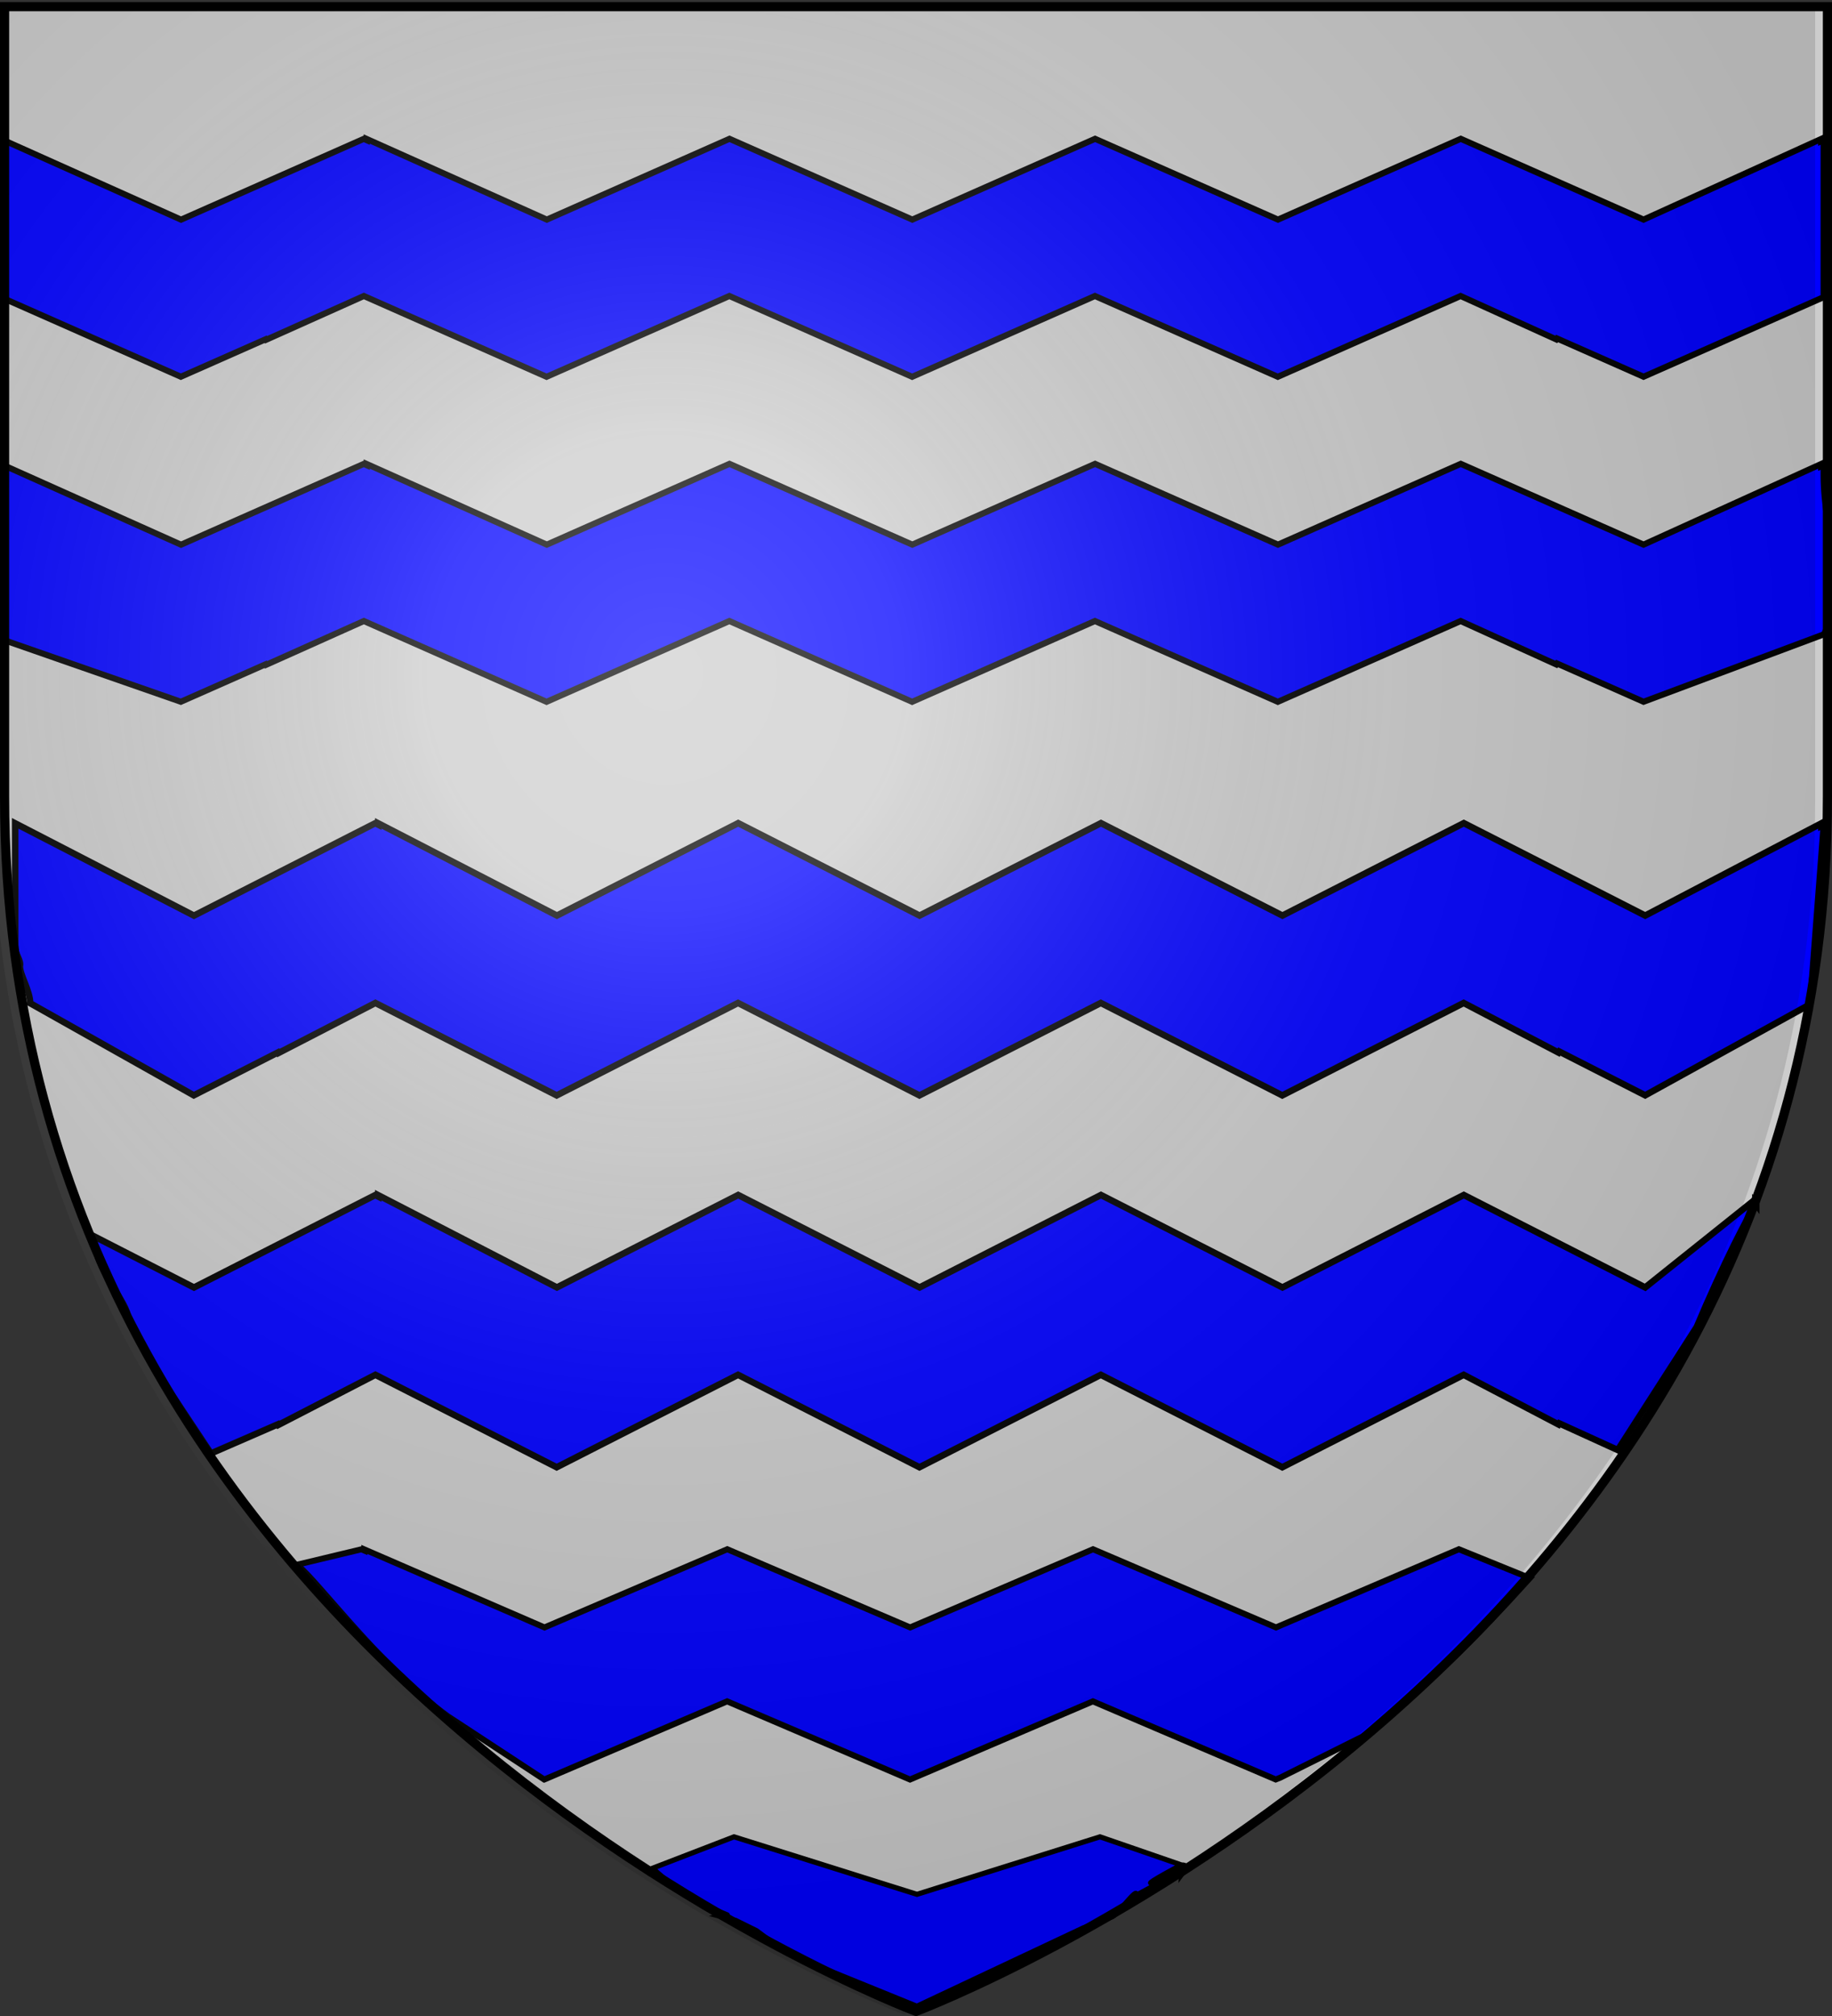
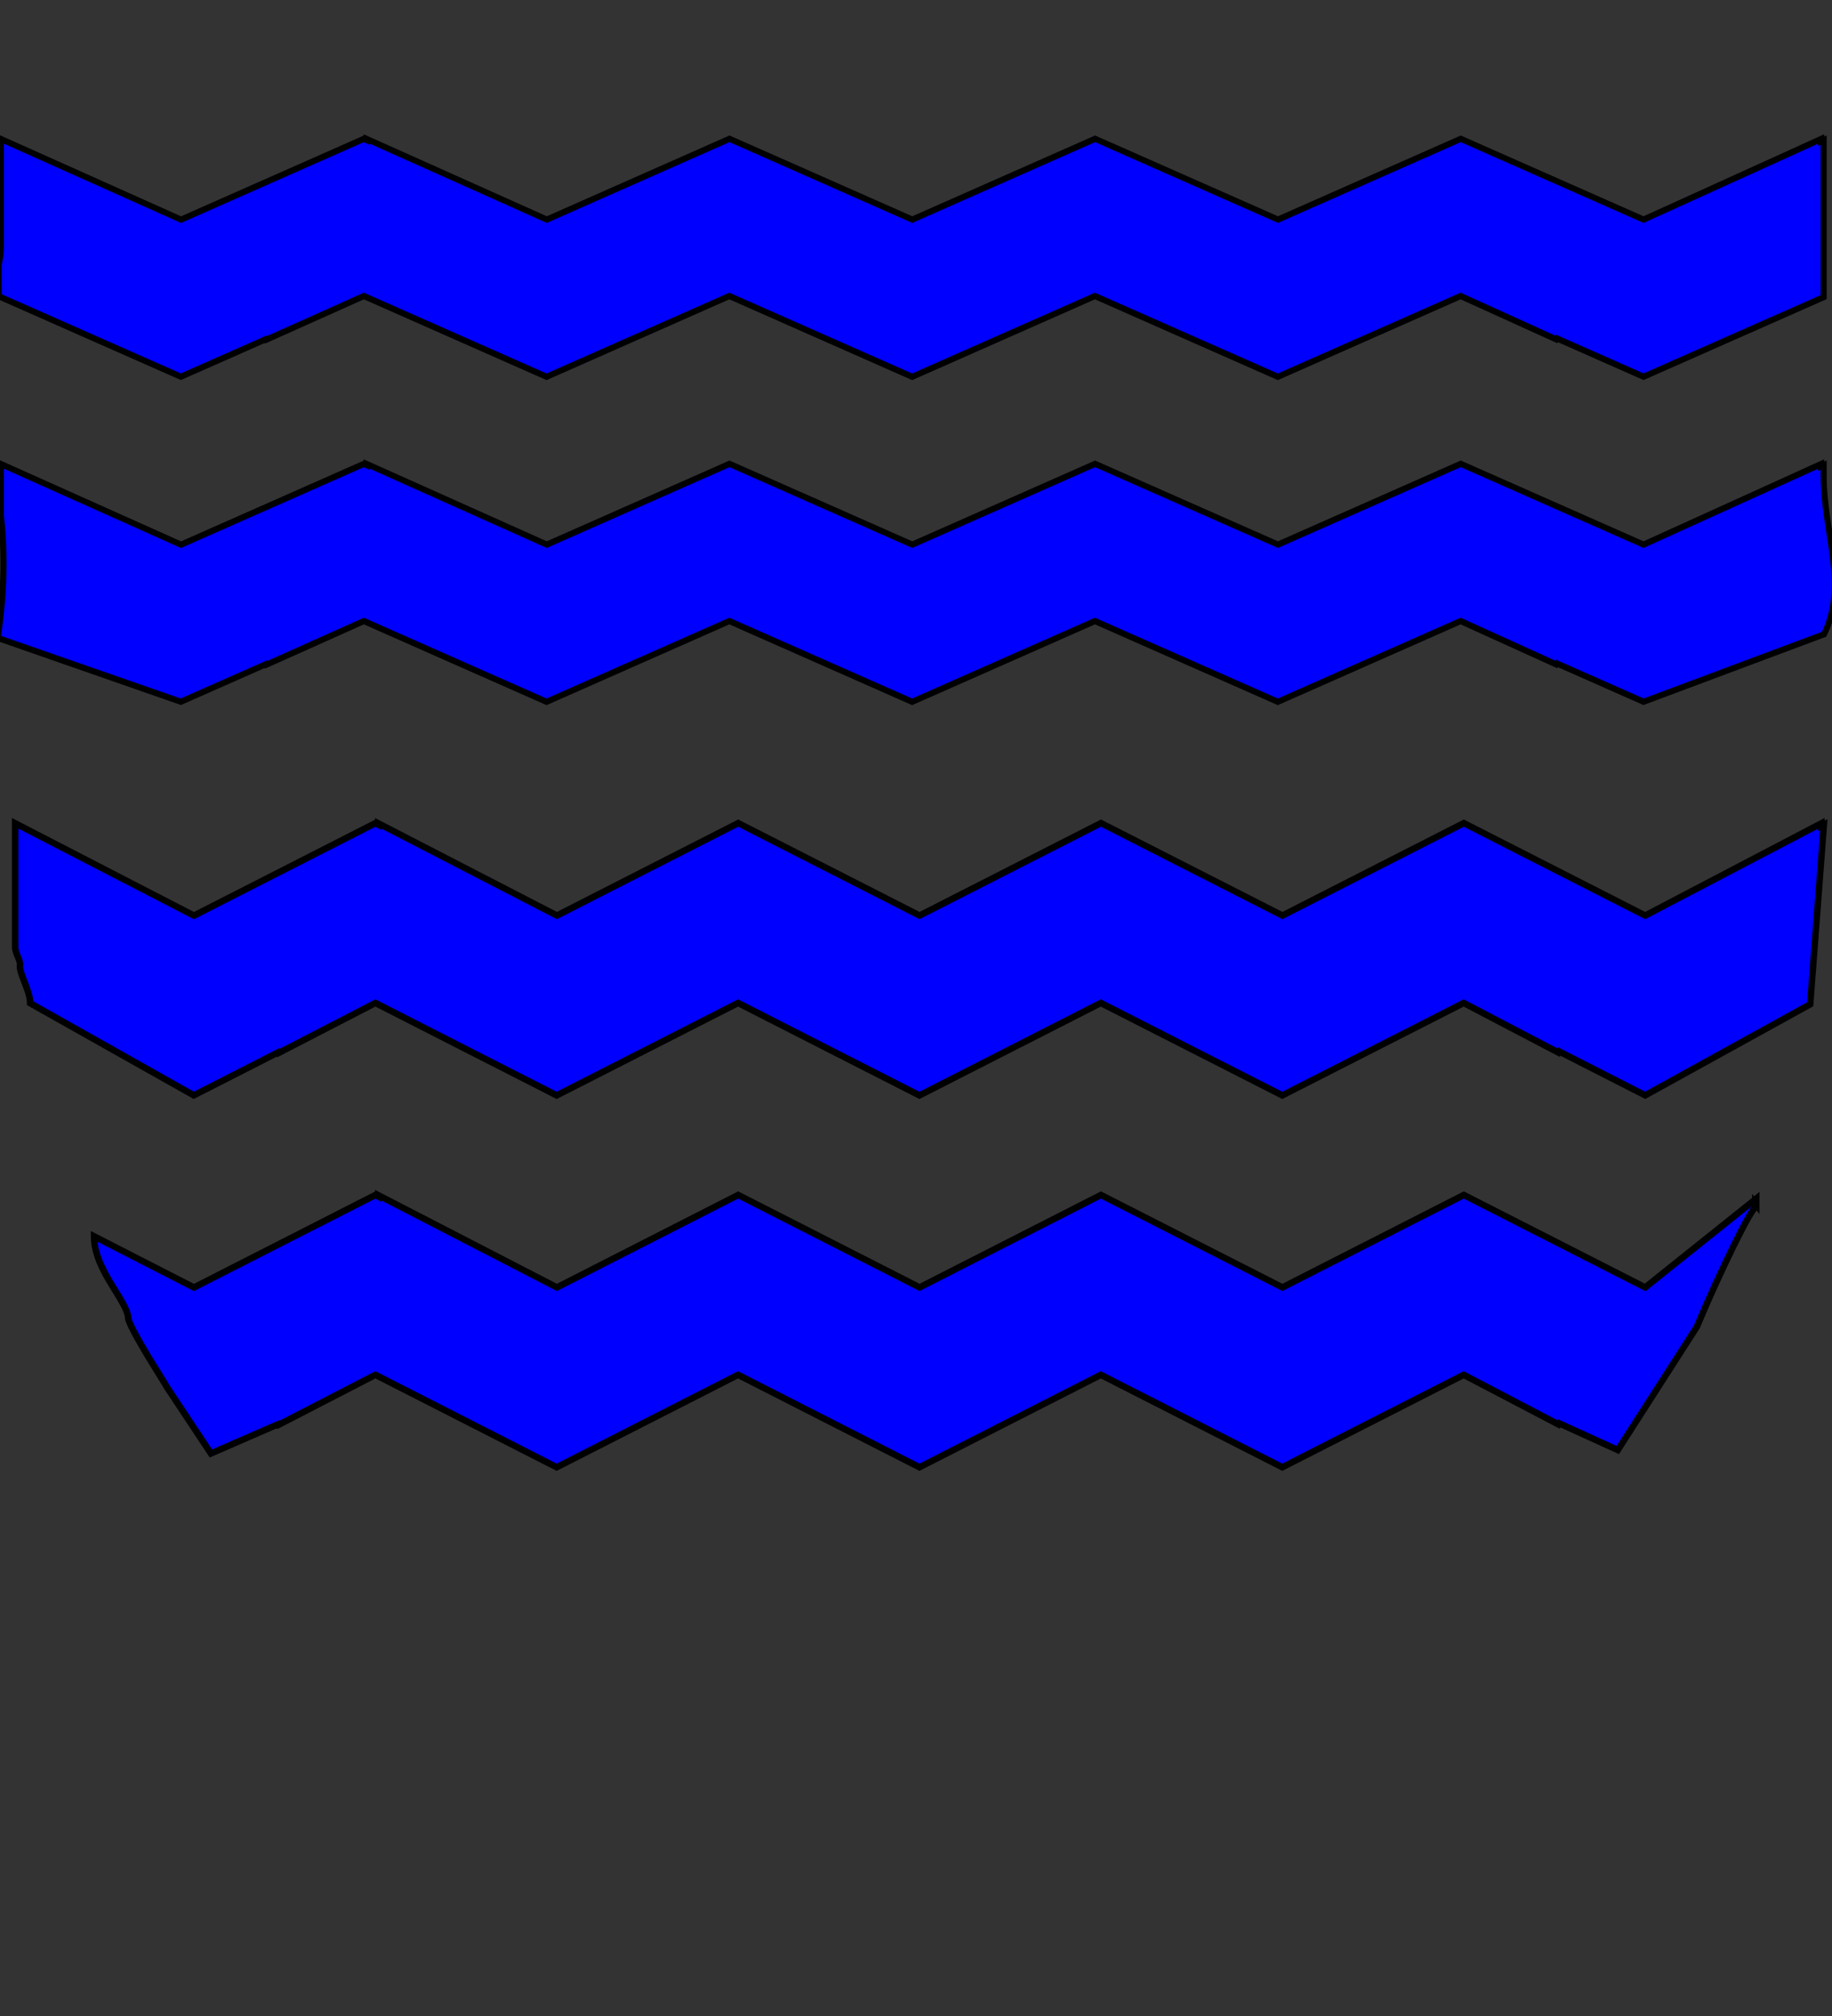
<svg xmlns="http://www.w3.org/2000/svg" xmlns:xlink="http://www.w3.org/1999/xlink" width="600" height="660" version="1.0">
  <rect width="100%" height="100%" fill="#333333" stroke="none" />
  <desc>Flag of Canton of Valais (Wallis)</desc>
  <defs>
    <radialGradient xlink:href="#b" id="c" cx="221.445" cy="226.331" r="300" fx="221.445" fy="226.331" gradientTransform="matrix(1.353 0 0 1.349 -81.64 -84.751)" gradientUnits="userSpaceOnUse" />
    <linearGradient id="b">
      <stop offset="0" style="stop-color:white;stop-opacity:.314" />
      <stop offset=".19" style="stop-color:white;stop-opacity:.251" />
      <stop offset=".6" style="stop-color:#6b6b6b;stop-opacity:.125" />
      <stop offset="1" style="stop-color:black;stop-opacity:.125" />
    </linearGradient>
  </defs>
  <g style="display:inline">
-     <path d="M300 658.5s298.5-112.32 298.5-397.772V2.176H1.5v258.552C1.5 546.18 300 658.5 300 658.5" style="fill:#ccc;fill-opacity:1;fill-rule:evenodd;stroke:none;stroke-width:1px;stroke-linecap:butt;stroke-linejoin:miter;stroke-opacity:1" />
    <path d="m122.915 269.5-59.388 30.257-58.55-30.218v40.533c0 2.36 1.988 4.42 1.53 6.236 0 2.883 3.368 8.118 3.368 12.12l53.59 30.16 27.568-14.041c.047.075.075.14.124.215l31.79-16.413 59.326 30.238.062-.02.03.02 59.358-30.238 59.357 30.238.062-.02.032.02 59.357-30.238 59.388 30.238.062-.02.031.02 59.357-30.238 31.076 16.256c.078-.122.168-.233.248-.353l28.127 14.335 54.03-29.807 4.489-58.81-.807.412v-.843l-57.712 30.199-59.357-30.239-.031.02-.063-.02-59.357 30.239-59.388-30.239-.031.02-.062-.02-59.357 30.239-59.358-30.239-.03.02-.063-.02-59.326 30.239-58.52-30.2v.452zm0 121.738-59.388 30.258-32.735-16.75c0 11.213 11.224 21.328 11.224 27.113 1.548 4.997 12.306 21.407 12.671 22.298l14.39 21.68 21.956-9.552c.047.075.075.14.124.216l31.79-16.414 59.326 30.239.062-.02.03.02 59.358-30.239 59.357 30.239.062-.02.032.02 59.357-30.239 59.388 30.239.062-.02.031.02 59.357-30.239 31.076 16.257c.078-.122.168-.233.248-.353l19.148 8.723 25.867-40.31c7.92-18.87 18.06-39.328 19.183-38.99v-1.46l.315.411v-1.966l-36.386 29.077-59.357-30.238-.031.02-.063-.02-59.357 30.238-59.388-30.238-.031.02-.062-.02-59.357 30.238-59.358-30.238-.03.02-.063-.02-59.326 30.238-58.52-30.199v.451z" style="fill:#00f;fill-opacity:1;stroke:#000;stroke-width:2.121;stroke-miterlimit:4;stroke-opacity:1;display:inline" />
-     <path d="m118.36 507.212-21.475 5.147c3.209.046 26.874 32.952 49.736 49.49l31.586 20.716.062-.016.032.016 59.846-25.576 59.847 25.576.062-.016.032.016 59.846-25.576 59.878 25.576c.463-.182.913-.363 1.377-.547l.125-.05 28.993-14.475c23.19-19.567 33.897-30.098 52.759-50.86l-23.22-9.42-.031.016-.063-.017-59.846 25.577-59.878-25.577-.031.017-.063-.017-59.846 25.577-59.847-25.577-.031.017-.063-.017-59.815 25.577-59.001-25.544v.382z" style="fill:#00f;fill-opacity:1;stroke:#000;stroke-width:1.959;stroke-miterlimit:4;stroke-opacity:1;display:inline" />
-     <path d="m214.775 612.578 7.678 6.662c20.058 10.767 16.8 6.642 12.738 7.944l5.796 1.538 6.797 3.355 4.52 3.38 7.132 4.756 40.803 16.57.062-.013.032.012 54.271-25.548 9.407-3.634c1.586-.134 8.77-10.369 8.113-7.137l14.716-7.893.953-1.965c3.002.364-24.437 12.589-2.194.62l1.445.23-.032 1.135-.062 1.11 1.848-2.512-28.488-9.834-.031.012-.063-.012-59.883 18.814-59.884-18.814-.031.012-.063-.012-28.425 10.957 2.694.291c1.122 1.286-2.245 1.248-2.245.28z" style="fill:#00f;fill-opacity:1;stroke:#000;stroke-width:1.681;stroke-miterlimit:4;stroke-opacity:1;display:inline" />
    <g style="display:inline">
      <path d="m998.85-63.535-59.852 26.448L879.992-63.5v35.43c0 2.063-.26 3.864-.72 5.452v10.593l59.664 26.363 27.782-12.273c.048.065.076.122.125.188l32.037-14.347 59.789 26.432.062-.017.032.017 59.82-26.432 59.819 26.432.063-.017.03.017 59.82-26.432 59.851 26.432.063-.017.031.017 59.82-26.432 31.318 14.21c.078-.107.17-.204.25-.308l28.345 12.53 58.975-26.055v-51.406l-.813.36v-.737l-58.162 26.397-59.82-26.431-.03.017-.063-.017-59.82 26.431-59.85-26.431-.032.017-.063-.017-59.82 26.431-59.819-26.431-.031.017-.063-.017-59.788 26.431L999.819-63.5v.394zm0 106.412-59.852 26.448-59.006-26.414v16.832c1.56 14.179.853 27.541-1.06 40.093l60.004 20.912 27.782-12.273c.048.066.076.122.125.189l32.037-14.347 59.789 26.431.062-.017.032.017 59.82-26.431 59.819 26.431.063-.017.03.017 59.82-26.431 59.851 26.431.063-.017.031.017 59.82-26.431 31.318 14.21c.078-.107.17-.204.25-.309l28.345 12.53 59.128-22.105c7.981-16.494-.153-32.79-.153-52.115v-3.24l-.813.36v-.737l-58.162 26.397-59.82-26.431-.03.017-.063-.017-59.82 26.431-59.85-26.431-.032.017-.063-.017-59.82 26.431-59.819-26.431-.031.017-.063-.017-59.788 26.431-58.975-26.397v.394z" style="fill:#00f;fill-opacity:1;stroke:#000;stroke-width:1.991;stroke-miterlimit:4;stroke-opacity:1;display:inline" transform="translate(-879.708 108.997)" />
    </g>
  </g>
-   <path d="M295.989 659.496s298.5-112.32 298.5-397.772V3.172h-597v258.552c0 285.452 298.5 397.772 298.5 397.772" style="opacity:1;fill:url(#c);fill-opacity:1;fill-rule:evenodd;stroke:none;stroke-width:1px;stroke-linecap:butt;stroke-linejoin:miter;stroke-opacity:1" />
-   <path d="M300 658.5S1.5 546.18 1.5 260.728V2.176h597v258.552C598.5 546.18 300 658.5 300 658.5z" style="opacity:1;fill:none;fill-opacity:1;fill-rule:evenodd;stroke:#000;stroke-width:3;stroke-linecap:butt;stroke-linejoin:miter;stroke-miterlimit:4;stroke-dasharray:none;stroke-opacity:1" />
</svg>